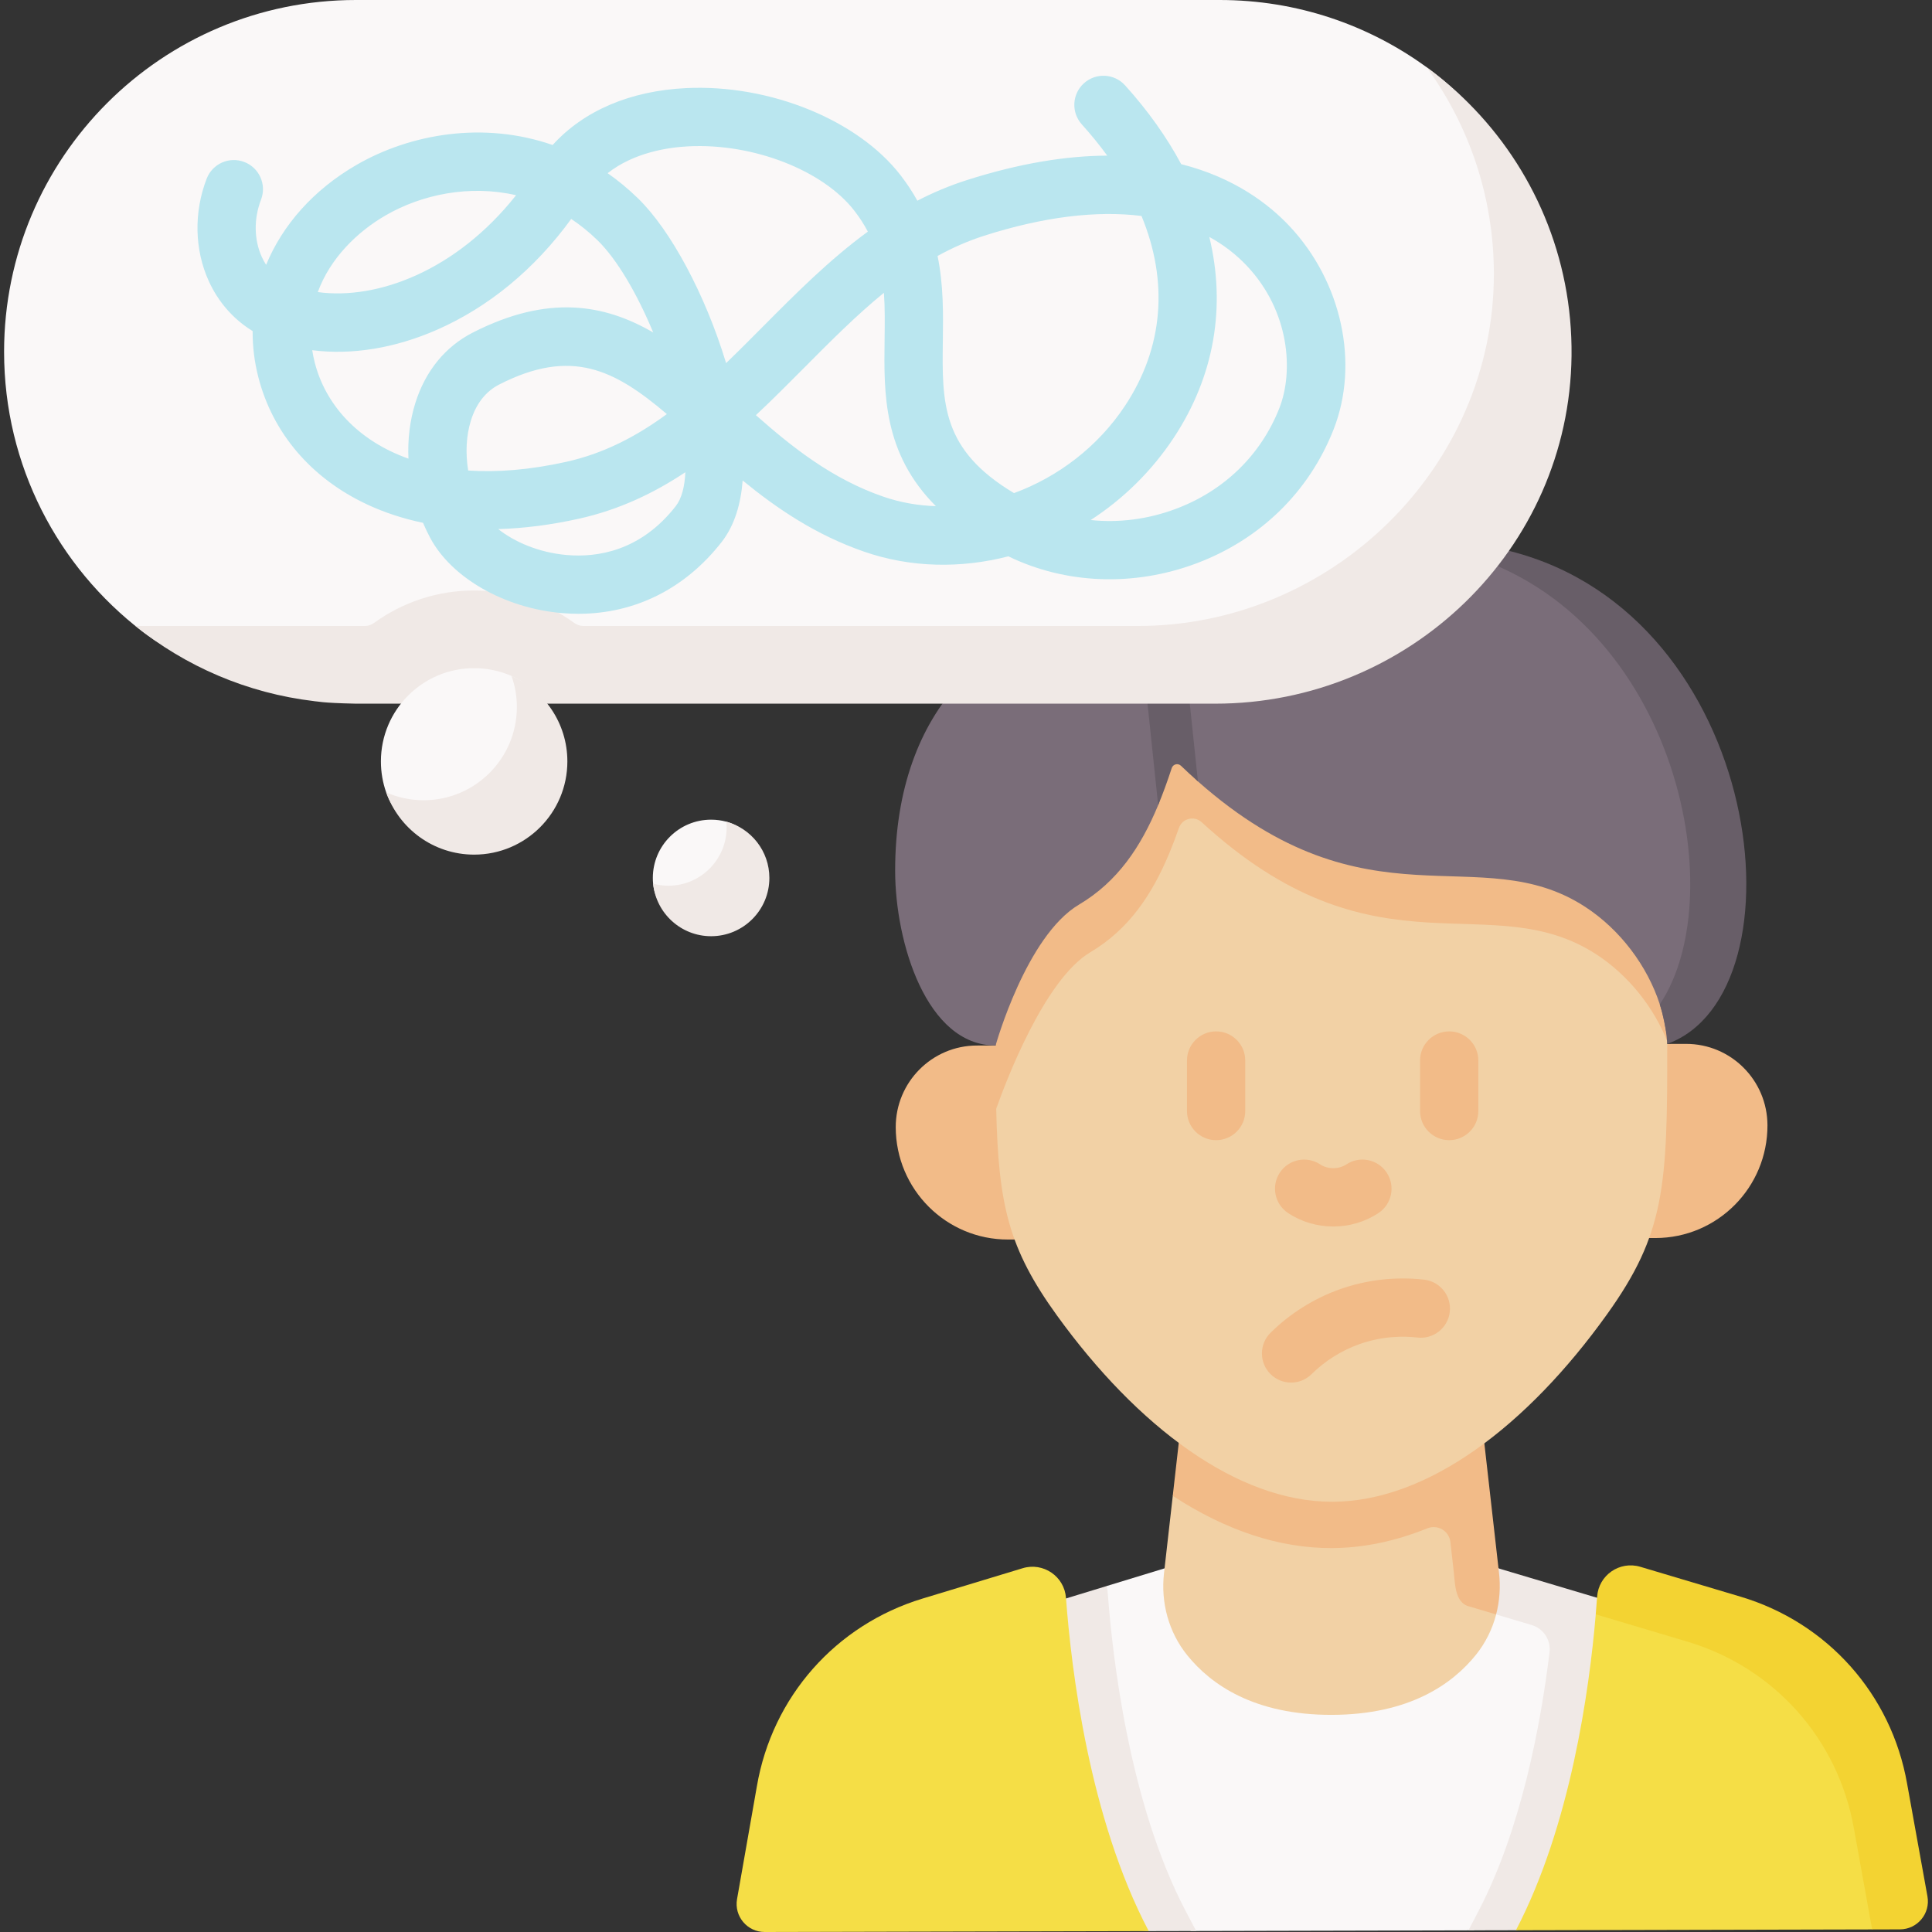
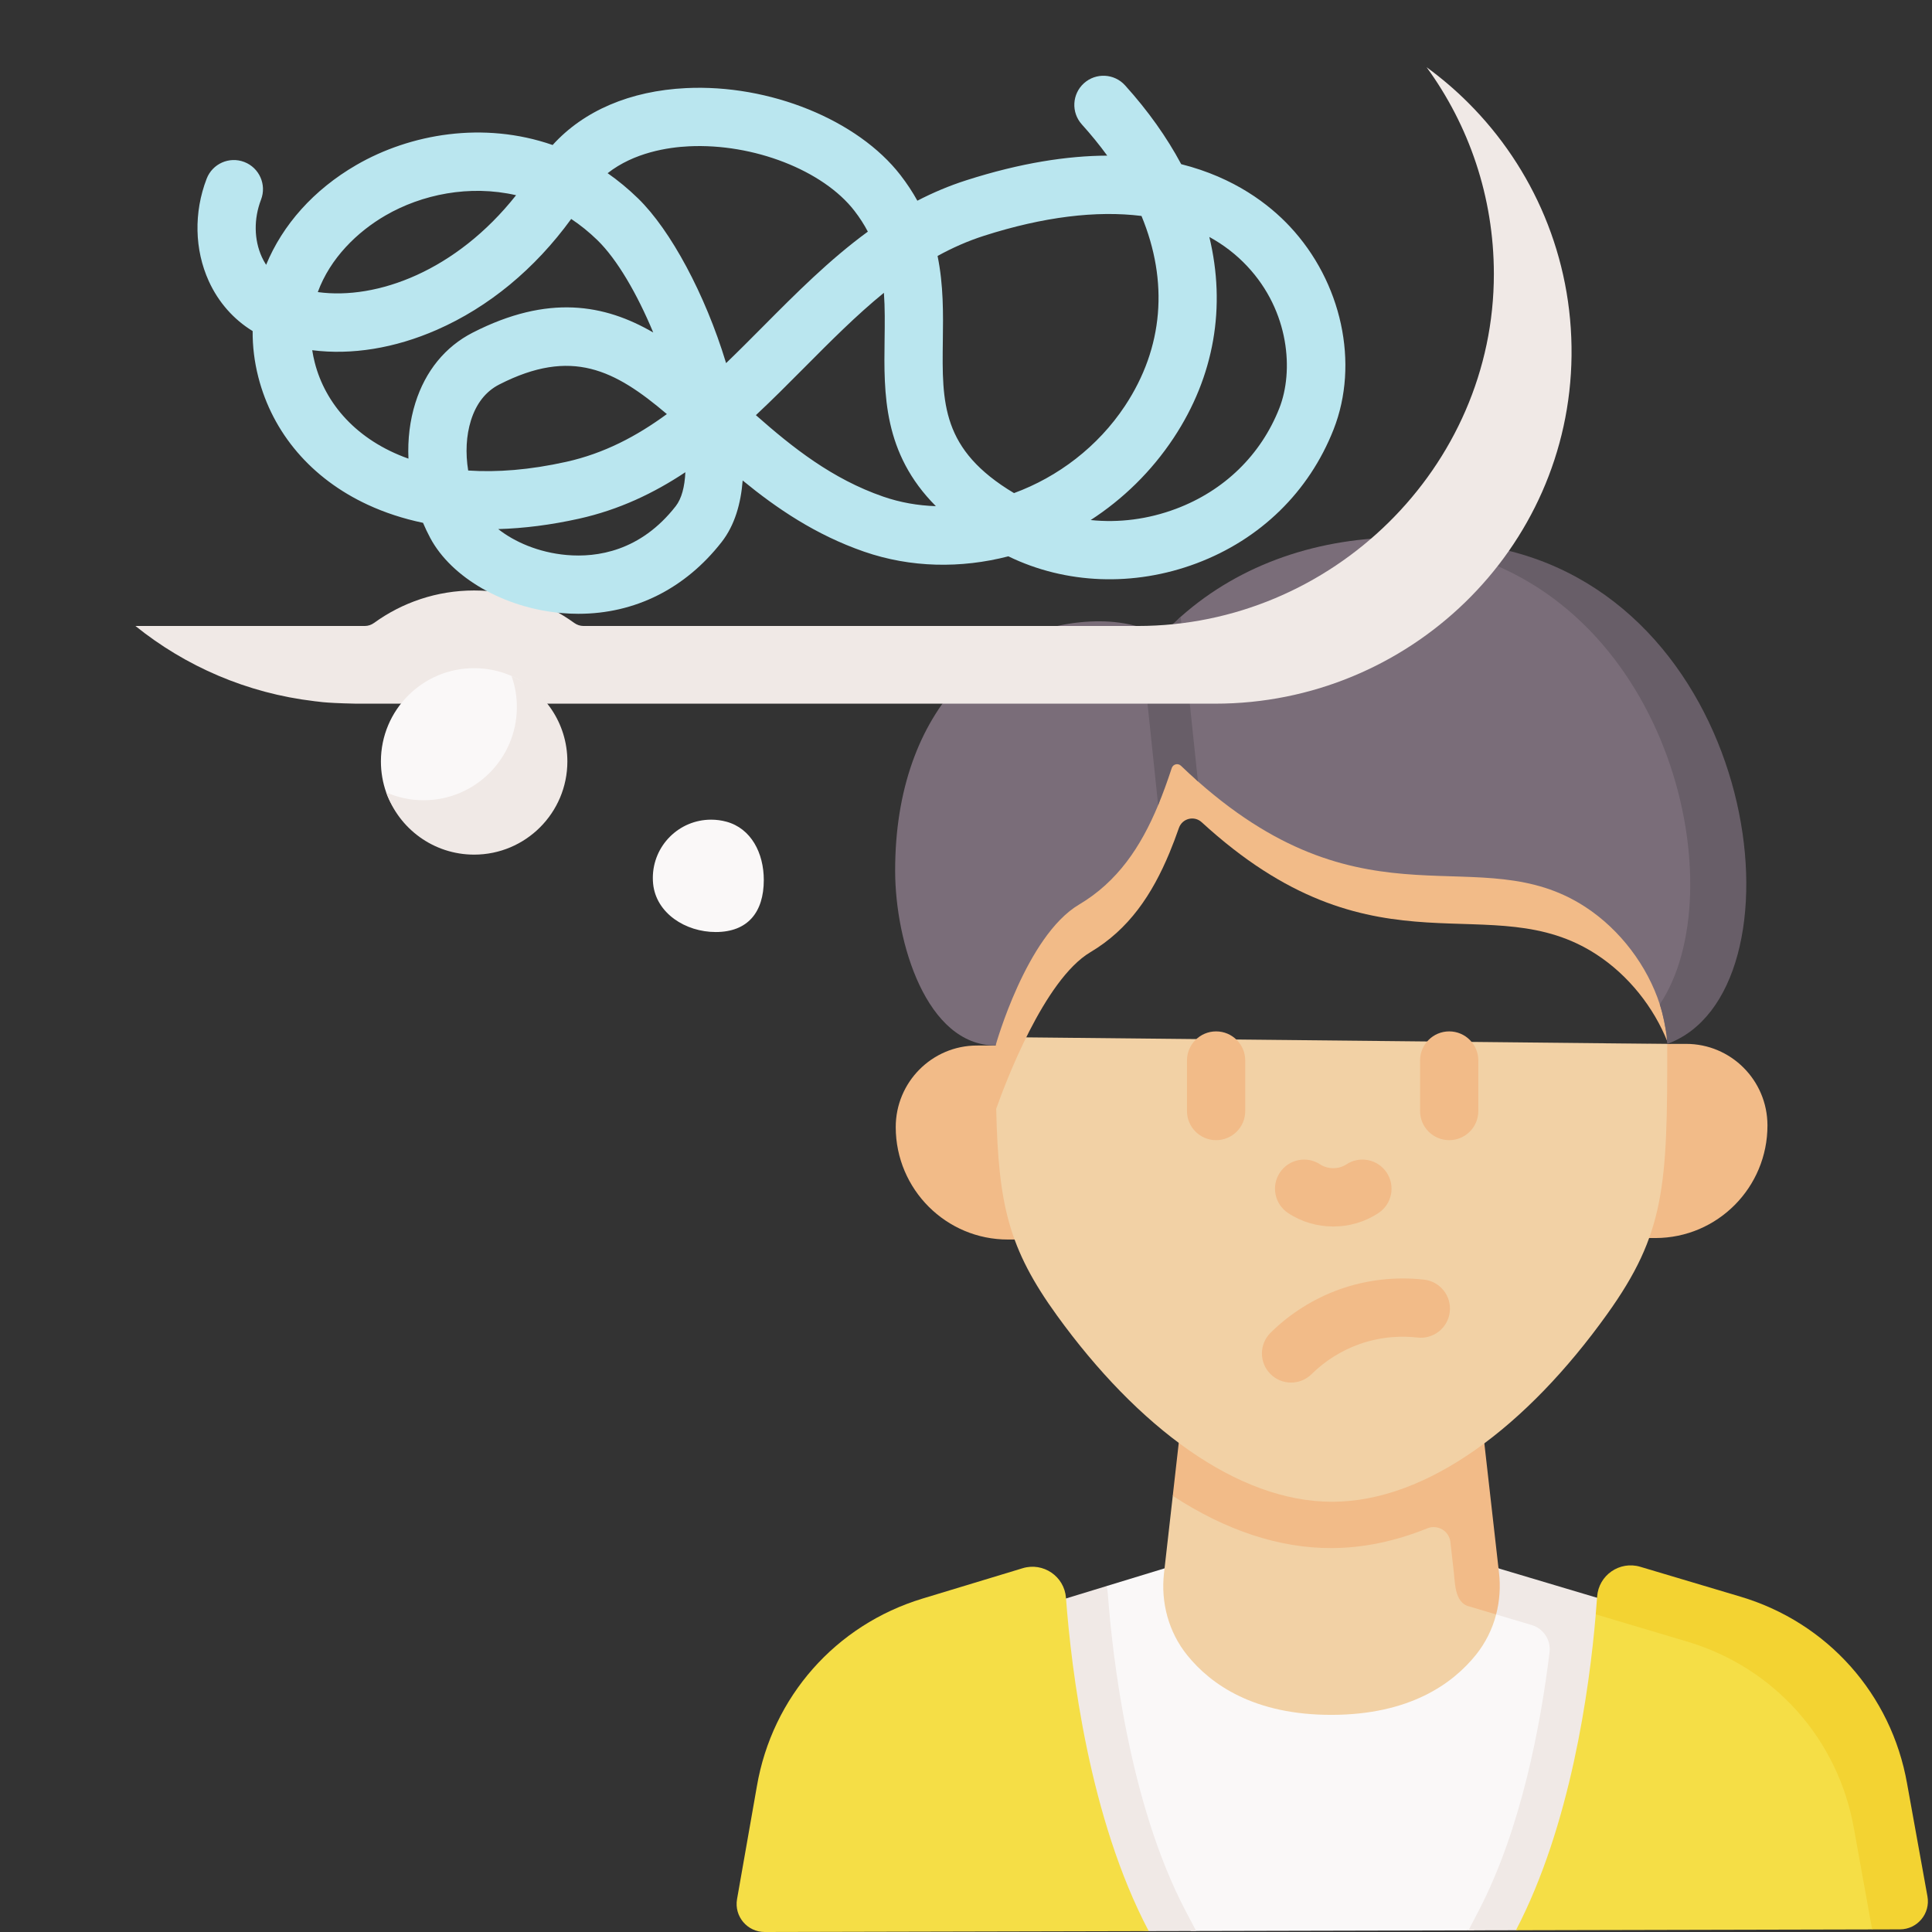
<svg xmlns="http://www.w3.org/2000/svg" id="Capa_1" height="512" viewBox="0 0 497.337 497.337" width="512">
  <rect x="0" y="0" width="497.337" height="497.337" fill="#333333" stroke="none" />
  <g>
    <g>
      <path d="m424.935 426.828-39.185-23.094-85.97-.007-14.893 4.548-12.213 49.793 33.855 39.016 72.876-.169z" fill="#faf8f8" />
      <path d="m313.812 363.343-11.916 21.718-2.258 19.92c-.864 7.566 1.218 15.227 6.009 21.146 6.079 7.51 17.214 15.361 37.192 15.315 19.976-.046 31.074-7.947 37.118-15.484 2.467-3.076 4.205-6.616 5.183-10.364.912-3.494-3.712-8.404-4.147-12.053l-.004-41.826z" fill="#f2d1a5" />
      <path d="m301.89 385.06 2.461-21.695 76.639-1.649 4.758 42.019 3.369 6.78-3.984 5.076-6.794-2.025c-4.145-.908-3.735-6.653-4.208-9.833l-.769-6.793c-.324-2.86-3.289-4.589-5.957-3.509-8.289 3.354-16.538 5.059-24.666 5.078-13.384.031-27.118-4.491-40.849-13.449z" fill="#f2bb88" />
      <path d="m380.634 491.883c10.989-21.074 15.993-48.026 18.251-66.563.382-3.139-1.561-6.092-4.592-6.997l-9.159-2.733c.915-3.494 1.167-7.168.733-10.818l-.118-1.039 14.86 4.432 44.362 13.232c18.318 5.463 10.232 60.995 10.232 60.995l-64.975 14.496-12.216.028z" fill="#f0e9e6" />
      <path d="m486.076 493.936c4.491-.01 7.882-4.077 7.084-8.497l-8.35-26.141c-4.05-23.008-17.326-37.165-39.709-43.845l-21.751-5.57c-5.309-1.583-6.612-4.037-6.997 1.49-.098 1.407-5.433 2.562-5.571 4.188-1.67 19.679-6.521 54.421-20.553 81.329l91.701-.211z" fill="#f5de46" />
      <path d="m410.777 415.561 23.604 7.038c22.383 6.68 38.812 25.121 42.863 48.129l4.685 25.95 7.15-.017c4.495-.01 7.884-4.081 7.088-8.495l-5.24-29.016c-4.05-23.008-20.479-41.449-42.863-48.129l-25.82-7.697c-5.307-1.582-10.724 2.153-11.109 7.681-.098 1.409-.217 2.932-.358 4.556z" fill="#f3d332" />
      <path d="m205.51 461.586 8.252 27.998 81.944 7.525 12.216-.028-2.645-5.023c-14.734-27.94-18.949-66.331-20.081-81.539-.059-.758-.155-1.508-.308-2.243l-44.366 13.552c-18.243 5.575-31.787 20.954-35.012 39.758z" fill="#f0e9e6" />
      <path d="m196.853 497.337c-4.491.01-7.901-4.041-7.123-8.465l5.104-29.037c3.944-23.026 20.288-41.543 42.64-48.327l25.785-7.818c5.302-1.607 10.735 2.104 11.146 7.629 1.369 18.435 5.976 56.727 21.301 85.788z" fill="#f5de46" />
      <path d="m429.177 268.73 4.831-.011c11.556-.027 20.946 9.352 20.973 20.949.037 15.995-12.855 28.991-28.795 29.028l-166.677.384c-15.94.037-28.892-12.9-28.929-28.895-.027-11.596 9.32-21.018 20.876-21.045l4.831-.011z" fill="#f2bb88" />
-       <path d="m429.177 268.73c.085 36.734-.596 48.801-15.492 69.6-20.545 28.687-46.176 48.198-70.681 48.254-24.505.057-50.225-19.336-70.902-47.928-12.523-17.316-15.099-28.586-15.657-53.239-.11-4.86 3.276-12.374 3.262-18.423l-12.341-82.136 189.825 24.985z" fill="#f2d1a5" />
+       <path d="m429.177 268.73c.085 36.734-.596 48.801-15.492 69.6-20.545 28.687-46.176 48.198-70.681 48.254-24.505.057-50.225-19.336-70.902-47.928-12.523-17.316-15.099-28.586-15.657-53.239-.11-4.86 3.276-12.374 3.262-18.423z" fill="#f2d1a5" />
      <path d="m437.19 209.845-7.939 58.37c-3.506-8.874-10.033-17.15-18.3-22.528-27.236-17.709-55.782 6.522-99.662-32.276-.007 0-.014-.007-.014-.014-.643-.569-1.287-1.151-1.938-1.742-1.916-1.756-4.995-.991-5.856 1.464-.767 2.195-1.57 4.333-2.431 6.406-4.485 10.776-10.446 19.708-20.375 25.597-11.911 7.07-21.915 33.74-24.23 40.297-.105-4.863-.139-10.246-.153-16.292l-8.357-78.875 4.441-4.729z" fill="#f2bb88" />
      <path d="m301.164 190.139c-1.293 4.104-1.485 13.409-3.03 17.125-4.481 10.774-10.448 19.71-20.374 25.598-13.614 8.075-21.47 36.266-21.47 36.266-17.819.041-25.817-26.562-25.86-44.831-.098-42.606 25.827-64.499 52.786-64.355 3.295.018 6.677.431 10.111 1.437 1.876.549 4.082 2.899 5.984 3.832 1.584-1.686 2.915-4.91 4.618-6.424 15.552-13.824 35.908-20.507 57.544-20.438 8.949.029 16.663 2.608 25.801 4.921 65.661 16.615 77.611 108.976 41.564 122.068 0 0-.685-4.068-1.57-6.798-3.19-9.836-10.161-19.214-19.233-25.113-27.236-17.712-55.778 6.523-99.661-32.275-1.98-1.75-5.167-8.997-7.21-11.013z" fill="#7a6d79" />
      <path d="m429.18 268.727s-.06-.859-.17-1.955c-.266-2.734-.857-5.503-1.751-8.229 19.343-28.885 3.357-102.388-52.964-116.639-6.859-1.738-13.738-2.833-20.528-3.286 11.348-.834 23.177.271 34.959 3.253 65.663 16.617 76.501 113.763 40.454 126.856z" fill="#685e68" />
      <g>
        <path d="m308.374 201.151c-1.443-1.274-2.902-2.617-4.377-4.032-.762-.731-2.033-.414-2.363.59-1.087 3.312-2.235 6.506-3.5 9.556l-4.81-45.879c1.434.416 2.877.937 4.326 1.576.824.364 1.782.156 2.411-.488 1.253-1.281 2.544-2.512 3.87-3.681z" fill="#685e68" />
      </g>
    </g>
-     <path d="m313.983 0h-222.359c-50.021 0-90.571 40.55-90.571 90.57 0 29.316 13.929 55.38 35.529 71.933 15.255 11.69 36.5 14.869 57.205 14.869l217.106-.255c50.021 0 90.757-36.526 90.757-86.546 0-30.114-11.794-56.795-34.406-73.262-14.947-10.887-33.354-17.309-53.261-17.309z" fill="#faf8f8" />
    <path d="m378.023 26.53c-3.34-3.34-6.95-6.43-10.78-9.22 10.875 14.93 17.293 33.3 17.31 53.178.044 49.861-41.782 90.652-91.644 90.652h-142.717c-.86 0-1.688-.288-2.384-.793-7.244-5.249-16.144-8.347-25.754-8.347-9.611 0-18.509 3.099-25.753 8.347-.696.504-1.525.793-2.384.793h-59.054c12.903 10.394 28.718 17.306 46.023 19.352-.001.003-.002.005-.003.008.795.007 1.531.452 10.74.64h71.84 149.363c49.814 0 91.172-39.738 91.721-89.549.281-25.414-9.911-48.448-26.524-65.061z" fill="#f0e9e6" />
    <path d="m143.915 197.01c0-9.829-3.77-19.287-12.228-22.998-2.949-1.294-6.207-2.012-9.634-2.012-13.255 0-24 10.745-24 24 0 2.799.479 5.486 1.36 7.984 3.29 9.33 12.869 13.304 23.325 13.304 13.255-.001 21.177-7.023 21.177-20.278z" fill="#faf8f8" />
    <path d="m146.053 196c0 13.25-10.75 24-24 24-10.45 0-19.35-6.69-22.63-16.02 2.95 1.3 6.21 2.02 9.63 2.02 13.25 0 24-10.75 24-24 0-2.8-.48-5.48-1.37-7.98 8.46 3.71 14.37 12.16 14.37 21.98z" fill="#f0e9e6" />
    <path d="m196.617 226.521c0-6.928-3.26-13.28-9.643-15.004-1.25-.337-2.564-.518-3.921-.518-8.284 0-15 6.716-15 15 0 .5.024.994.072 1.481.744 7.589 8.324 12.445 16.109 12.445 8.284.001 12.383-5.119 12.383-13.404z" fill="#faf8f8" />
-     <path d="m198.053 226c0 8.28-6.72 15-15 15-7.78 0-14.18-5.93-14.92-13.52 1.25.34 2.56.52 3.92.52 8.28 0 15-6.72 15-15 0-.5-.02-1-.08-1.48 6.38 1.72 11.08 7.56 11.08 14.48z" fill="#f0e9e6" />
    <g>
      <g>
        <path d="m373.053 293.5c-4.143 0-7.5-3.358-7.5-7.5v-13c0-4.142 3.357-7.5 7.5-7.5s7.5 3.358 7.5 7.5v13c0 4.142-3.357 7.5-7.5 7.5z" fill="#f2bb88" />
      </g>
      <g>
        <path d="m313.053 293.5c-4.143 0-7.5-3.358-7.5-7.5v-13c0-4.142 3.357-7.5 7.5-7.5s7.5 3.358 7.5 7.5v13c0 4.142-3.357 7.5-7.5 7.5z" fill="#f2bb88" />
      </g>
      <g>
        <path d="m332.348 355.903c-1.934 0-3.866-.743-5.333-2.227-2.913-2.945-2.886-7.694.06-10.606 5.025-4.968 11.197-8.84 17.851-11.198 6.903-2.446 14.402-3.295 21.682-2.461 4.115.473 7.068 4.192 6.596 8.307s-4.203 7.067-8.307 6.595c-3.506-.402-8.945-.435-14.96 1.697-4.589 1.626-8.848 4.297-12.314 7.726-1.463 1.446-3.37 2.167-5.275 2.167z" fill="#f2bb88" />
      </g>
      <g>
        <path d="m343.212 315.728c-4.086 0-8.173-1.162-11.66-3.487-3.446-2.298-4.378-6.954-2.08-10.401 2.298-3.445 6.952-4.376 10.4-2.081 1.905 1.27 4.777 1.27 6.679 0 3.449-2.297 8.104-1.365 10.401 2.08 2.298 3.446 1.367 8.103-2.079 10.401-3.487 2.325-7.574 3.488-11.661 3.488z" fill="#f2bb88" />
      </g>
    </g>
    <g>
      <path d="m148.925 158.005c-1.432 0-2.877-.063-4.338-.189-14.752-1.281-28.354-9.062-33.847-19.36-.674-1.264-1.289-2.557-1.845-3.87-5.058-1.055-9.831-2.614-14.266-4.673-14.44-6.707-24.433-18.373-28.136-32.85-1.013-3.958-1.489-7.927-1.458-11.841-4.9-2.996-8.813-7.419-11.285-12.844-3.686-8.093-3.889-17.704-.556-26.371 1.486-3.866 5.822-5.798 9.692-4.308 3.866 1.487 5.795 5.826 4.308 9.692-1.896 4.933-1.821 10.315.207 14.768.287.631.649 1.315 1.103 2.012 4.228-10.259 12.195-19.311 23.229-25.699 13.868-8.03 32.739-11.332 50.526-5.144 7.977-8.806 19.922-13.948 34.345-14.647 21.467-1.051 44.177 8.167 55.193 22.396 1.696 2.192 3.135 4.392 4.351 6.59 3.976-2.06 8.166-3.841 12.622-5.267 13.998-4.479 26.006-6.292 36.253-6.338-1.963-2.701-4.144-5.383-6.537-8.034-2.776-3.074-2.535-7.817.538-10.593 3.074-2.775 7.817-2.536 10.593.539 5.921 6.555 10.743 13.359 14.448 20.287 13.784 3.473 22.686 10.409 27.939 16.013 13.413 14.31 17.951 35.314 11.291 52.267-6.31 16.06-18.849 28.307-35.31 34.484-16.094 6.041-33.65 5.367-48.412-1.813-12.236 3.16-25.137 2.953-37.13-1.199-12.486-4.322-22.51-11.146-31.265-18.324-.463 5.94-2.04 11.524-5.423 15.854-9.378 12.007-22.333 18.462-36.83 18.462zm-20.67-21.807c4.1 3.248 10.364 6.043 17.63 6.674 7.787.678 18.983-.954 28.053-12.563 1.535-1.965 2.317-5.005 2.487-8.748-8.107 5.392-17.063 9.668-27.406 11.967-7.168 1.592-14.12 2.48-20.764 2.67zm152.511-2.328c7.233.762 14.77-.193 21.951-2.889 12.43-4.666 21.884-13.873 26.619-25.926 3.692-9.4 2.679-24.839-8.274-36.524-2.826-3.015-6.092-5.528-9.756-7.533 4.316 17.878 1.346 35.82-9.198 51.75-5.711 8.627-13.059 15.754-21.342 21.122zm-86.184-27c9.477 8.364 19.625 16.418 32.771 20.969 4.363 1.51 8.934 2.311 13.56 2.456-13.594-13.625-13.39-28.934-13.203-42.832.056-4.207.109-8.216-.174-12.091-7.059 5.75-13.689 12.422-20.502 19.275-4.077 4.102-8.19 8.239-12.452 12.223zm46.768-40.979c1.547 7.541 1.449 14.897 1.356 21.772-.216 16.142-.376 28.093 18.321 39.272 11.289-4.14 21.591-11.921 28.571-22.468 9.924-14.992 11.231-31.991 4.247-48.875-11.591-1.45-25.285.225-40.502 5.093-4.231 1.355-8.206 3.118-11.993 5.206zm-120.829 55.231c7.424.498 15.836-.147 25.244-2.237 9.728-2.162 18.121-6.586 25.899-12.293-13.397-11.372-24.509-17.139-43.143-7.617-3.467 1.772-5.92 4.884-7.29 9.248-1.228 3.914-1.44 8.415-.71 12.899zm-40.151-30.97c.163 1.048.381 2.113.656 3.192 2.703 10.565 10.797 19.99 24.116 24.721-.221-4.942.361-9.821 1.778-14.335 2.583-8.229 7.692-14.491 14.775-18.111 19.409-9.92 33.939-7.301 46.458-.029-4.112-9.887-9.276-18.813-14.366-23.765-2.165-2.106-4.423-3.919-6.749-5.462-9.359 12.876-21.208 22.676-34.581 28.541-10.858 4.762-21.933 6.535-32.087 5.248zm76.047-45.57c2.689 1.879 5.309 4.037 7.832 6.492 8.41 8.183 17.274 24.725 22.583 42.144.026.085.052.171.078.258 3.165-3.044 6.307-6.205 9.484-9.402 8.481-8.534 17.129-17.233 27.006-24.446-.94-1.798-2.081-3.585-3.462-5.368-8.068-10.422-25.984-17.404-42.605-16.596-5.375.26-14.116 1.58-20.916 6.918zm-74.61 30.608c15.239 2.087 35.63-5.455 51.044-24.937-12.015-2.766-24.294-.187-33.601 5.2-7.28 4.214-14.254 11.006-17.443 19.737z" fill="#bae6ef" />
    </g>
  </g>
</svg>